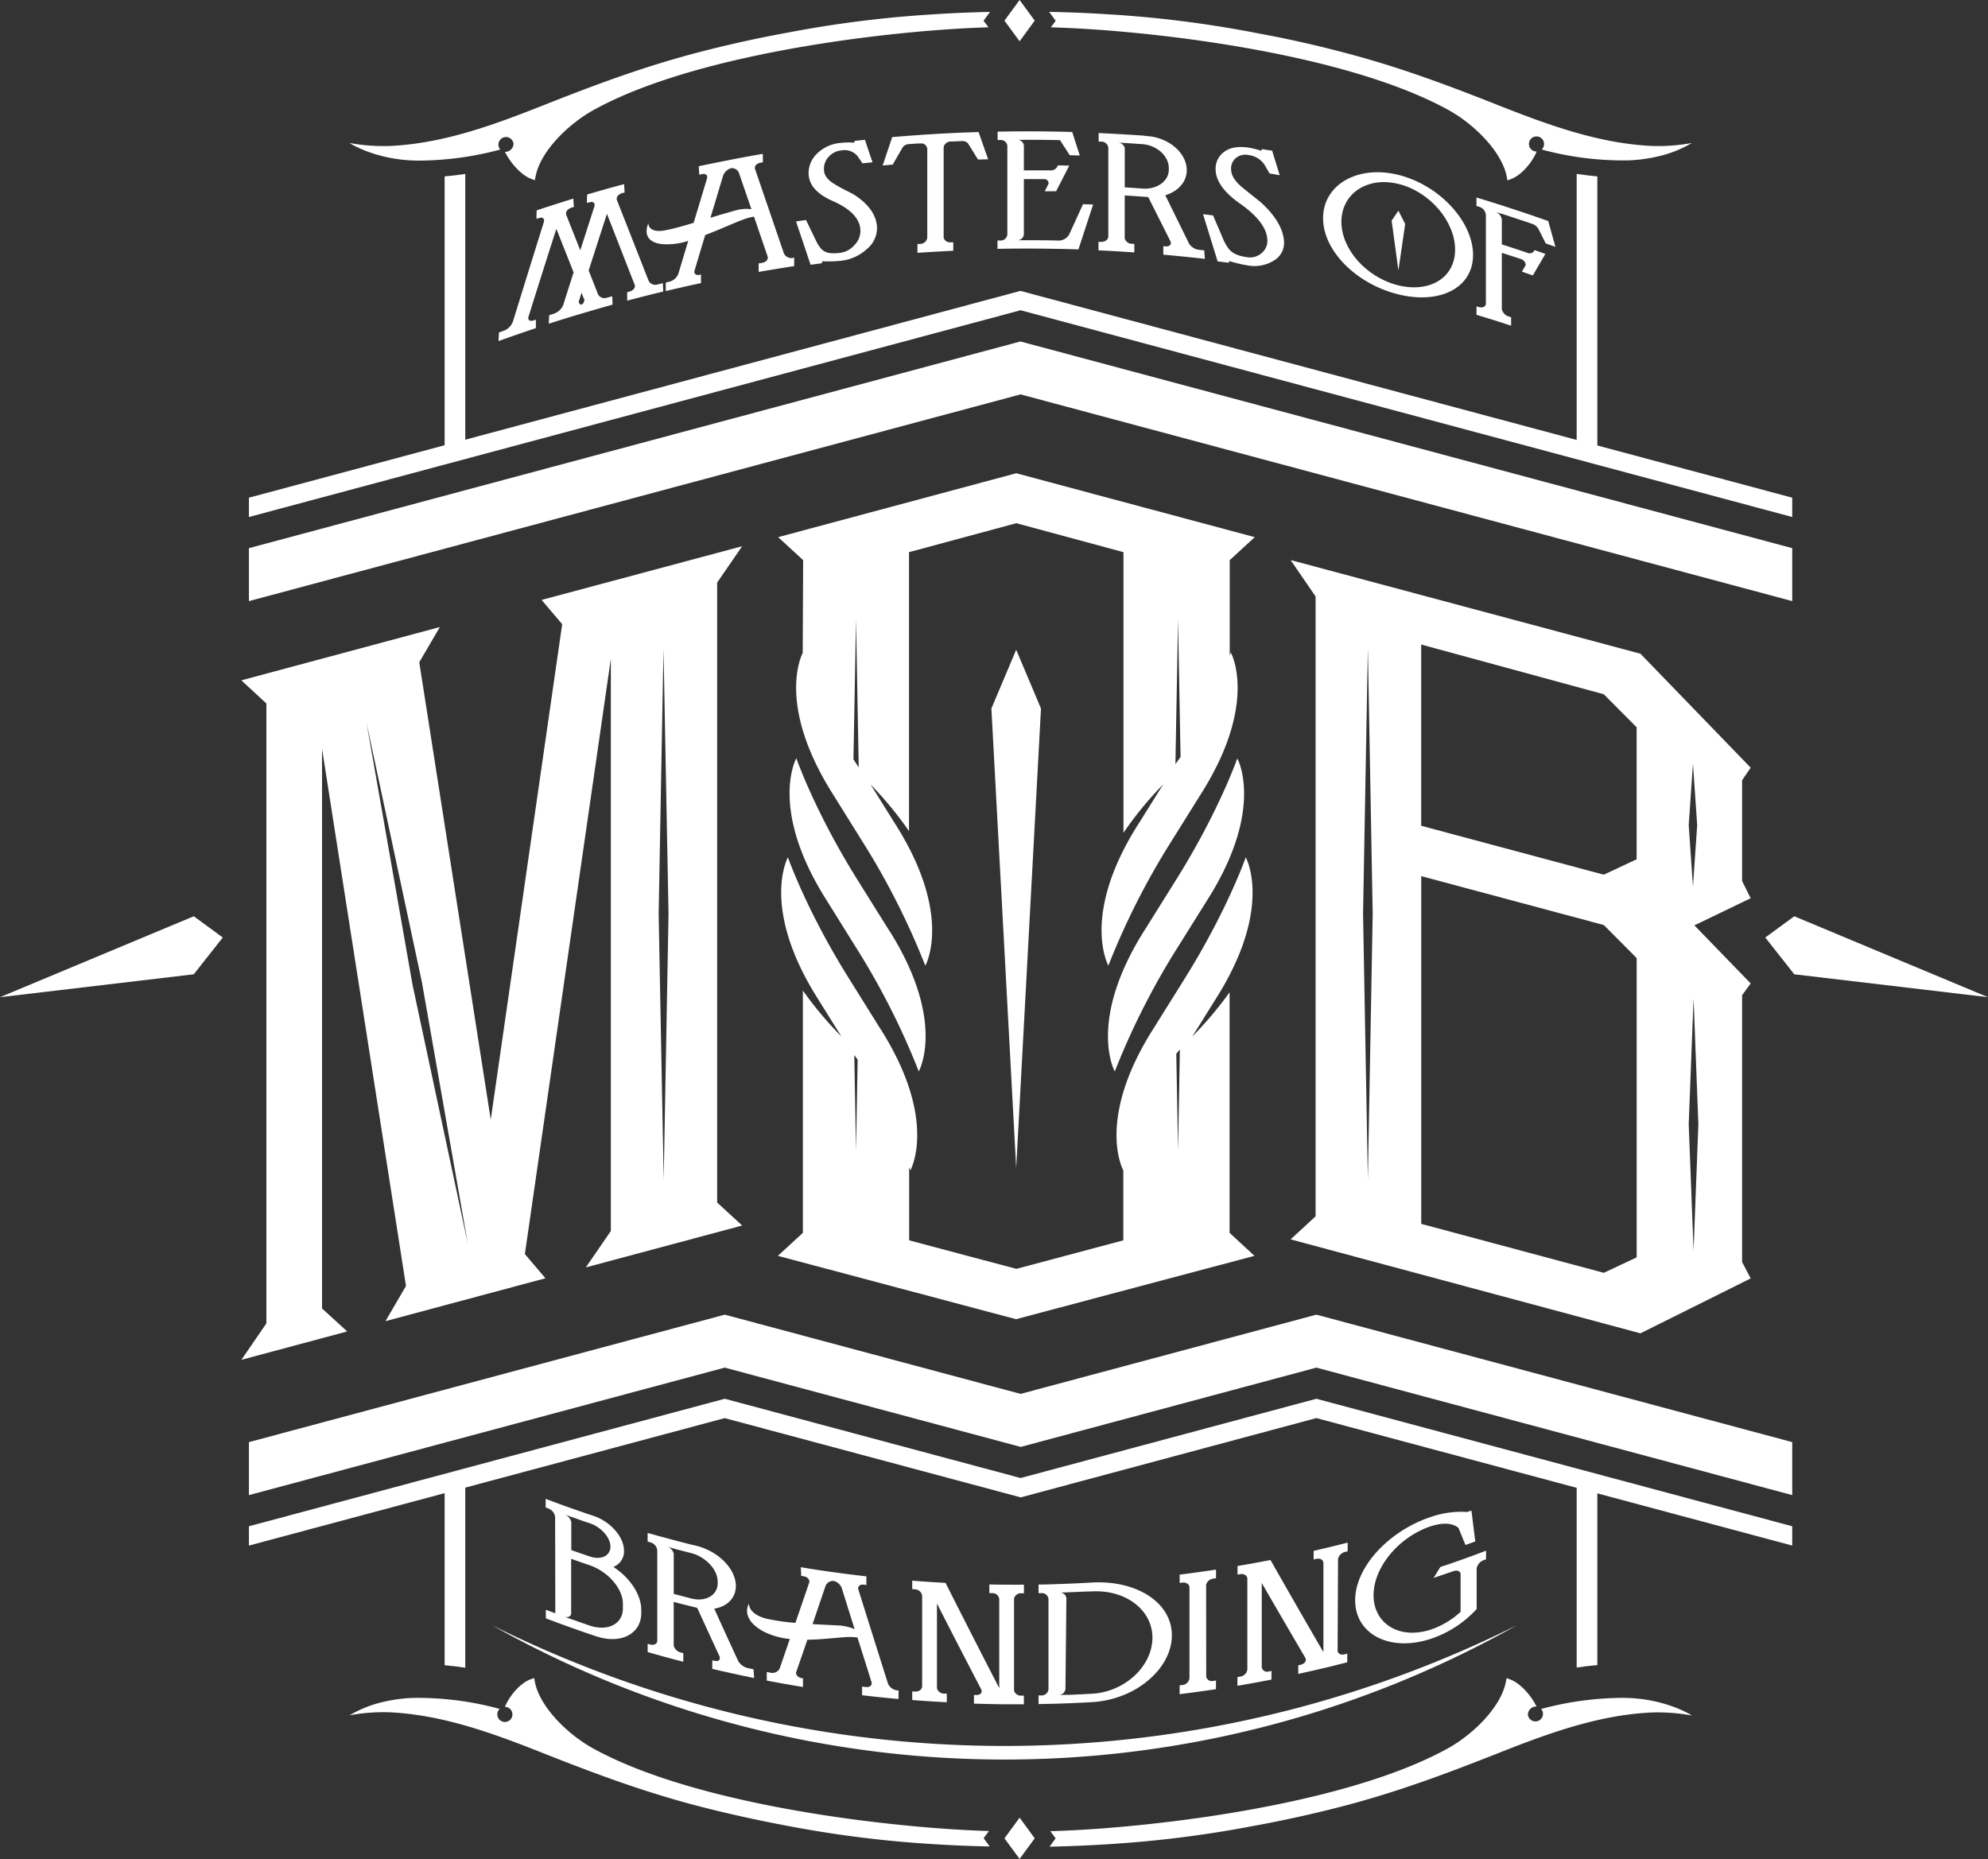
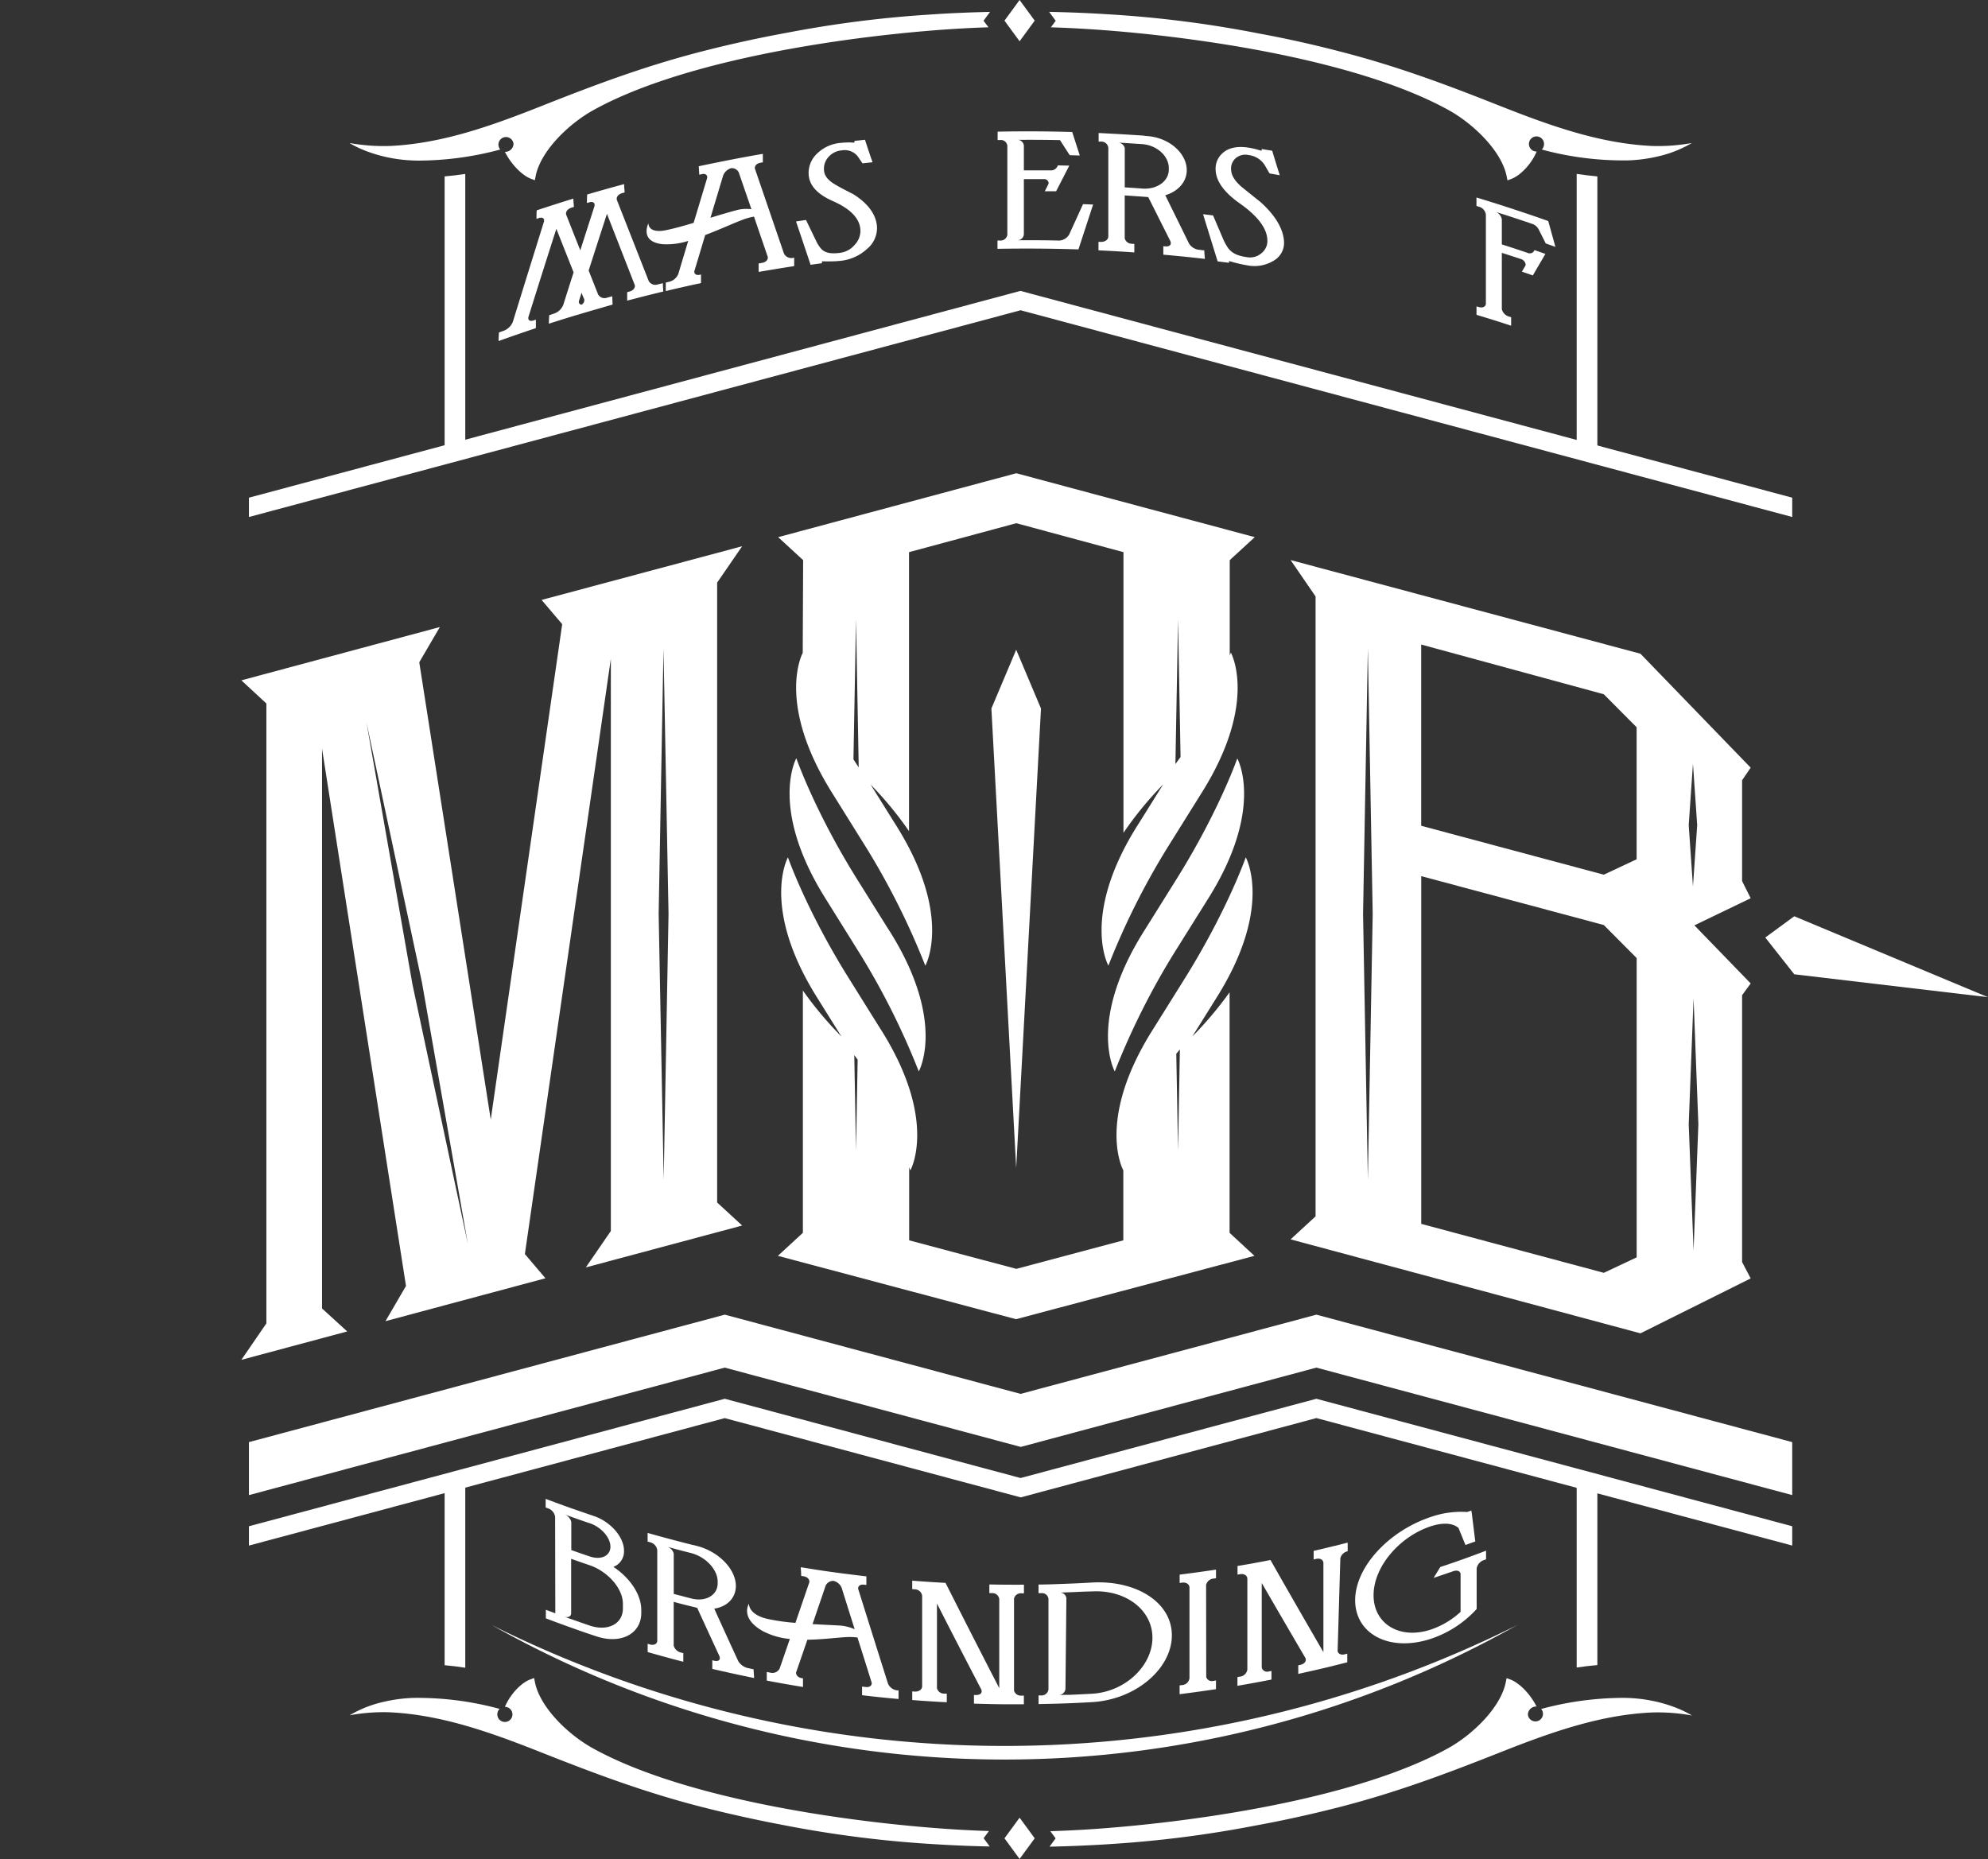
<svg xmlns="http://www.w3.org/2000/svg" viewBox="0 0 525.9 491.82">
  <rect x="0" y="0" width="525.9" height="491.82" fill="#333333" stroke="none" />
  <defs>
    <style>.cls-1,.cls-2{fill:#fff;}.cls-1{fill-rule:evenodd;}</style>
  </defs>
  <title>mob white logo</title>
  <g id="Layer_3" data-name="Layer 3">
    <path class="cls-1" d="M179.39,250.91l1.28-70.26L182,250.91l-1.28,70.26Zm-65.13,18.62-12.15-69.21L116.77,269l12.15,69.22Zm-7.14,89.11,5.43-9.31L90.34,207.18v148.1L97,361.36l-28,7.51,6.62-9.64v-164L69,189.1,121.51,175l-5.45,9.32,18.91,121,18.9-131.08-5.45-6.41,53.06-14.21-6.62,9.63v164l6.62,6.09-41.36,11.08,6.62-9.63V183.4L144,340.89l5.44,6.4Z" transform="translate(-5.15 -9.11)" />
    <path class="cls-1" d="M451.88,227.4,453,211.16l1.12,16.24L453,243.64Zm0,79.16,1.28-33.37,1.27,33.37-1.27,33.38Zm-86.15-55.65L367,180.65l1.28,70.26L367,321.17Zm73.38-68.85,29.16,30.15L466,215.53v26.68l2.27,4.54-14.89,7.17,14.89,15.37L466,272.4V343l2.27,4.33-29.16,14.53L346.56,337l6.61-6.09v-164l-6.61-9.63Zm-58,45.52,48.3,12.94,8.69-4.08V201.52l-8.69-8.74-48.3-13.15Zm57,35-8.69-8.74-48.3-12.94v92l48.3,12.95,8.69-4.09Z" transform="translate(-5.15 -9.11)" />
    <path class="cls-1" d="M128.23,55.13v74.1l-5.46,1.43V55.78C124.58,55.63,126.41,55.4,128.23,55.13Z" transform="translate(-5.15 -9.11)" />
    <path class="cls-1" d="M128.23,399.21v51.12c-1.82-.28-3.65-.51-5.46-.67V400.85Z" transform="translate(-5.15 -9.11)" />
    <path class="cls-1" d="M427.71,55.78v73.7l-5.47-1.41V55.12C424.07,55.39,425.89,55.62,427.71,55.78Z" transform="translate(-5.15 -9.11)" />
    <path class="cls-1" d="M427.71,400.54v49.09c-1.81.15-3.64.37-5.47.65V399Z" transform="translate(-5.15 -9.11)" />
    <path class="cls-2" d="M283,493.57c6.22-.18,12.58-.58,19.35-1.2,27.75-2.51,64.24-8.81,85.75-20.67,6.8-3.75,14.14-11,15.4-17.62l.2-1,1,.37c2.42.89,5.3,3.9,6.92,7.13a2.22,2.22,0,0,0-2.29,2.12,2,2,0,1,0,3.52-1.46,83.93,83.93,0,0,1,21.78-2.94c11.18.09,18.1,4.67,18.1,4.67a50,50,0,0,0-10.64-.8c-14,.64-27.24,5.46-40.46,10.7-14.24,5.63-27.14,10.46-42,14.29q-11.31,2.91-22.77,5a300.35,300.35,0,0,1-38,4.82l-1.32.09c-4.85.29-9.77.5-14.75.6l1.61-2.2ZM138.74,460.63c1.4-3.31,4.29-6.32,6.7-7.21l1-.37.2,1c1.25,6.58,8.6,13.87,15.4,17.62,20.93,11.55,56,17.82,83.49,20.46,7.46.72,14.41,1.19,21.23,1.4l-1.4,1.9,1.61,2.19q-7.32-.15-14.36-.59a301.12,301.12,0,0,1-40.46-5.12q-10.87-2.06-21.61-4.81c-14.88-3.83-27.78-8.66-42-14.29-13.23-5.24-26.48-10.07-40.47-10.7a49.92,49.92,0,0,0-10.43.8,30.81,30.81,0,0,1,9.19-3.6,39.85,39.85,0,0,1,7.7-1,82.43,82.43,0,0,1,22.79,2.91,2,2,0,0,0-.61,1.46,2,2,0,1,0,2.05-2Z" transform="translate(-5.15 -9.11)" />
-     <polygon class="cls-1" points="0 263.82 51.26 257.76 58.93 248.03 51.26 242.41 0 263.82" />
    <polygon class="cls-1" points="525.9 263.82 474.65 257.76 466.98 248.03 474.65 242.41 525.9 263.82" />
-     <polygon class="cls-2" points="65.85 145.02 269.94 90.34 474.11 145.02 474.11 159.03 269.98 104.34 65.85 159.03 65.85 145.02" />
    <path class="cls-1" d="M316.37,241.71l-7.83,12.53-.93,1.48c-14.88,23.82-7.56,36.86-7.56,36.86a196.3,196.3,0,0,1,15.49-31L325,246.46c14.74-23.73,7.46-36.7,7.46-36.7S327.57,223.8,316.37,241.71Z" transform="translate(-5.15 -9.11)" />
    <path class="cls-1" d="M330.42,335.27V271.64a97.72,97.72,0,0,1-9.86,11.69l6.68-10.7c14.75-23.73,7.46-36.7,7.46-36.7s-4.88,14-16.07,31.95l-7.83,12.53-.93,1.48c-14.88,23.82-7.56,36.85-7.56,36.85v18.52L274,344.8l-28.34-7.54V317.9l.32.84s7.33-13-7.55-36.85l-.94-1.48-7.82-12.53c-11.2-17.91-16.08-31.95-16.08-31.95s-7.28,13,7.56,36.85l6.59,10.55a97.6,97.6,0,0,1-10.2-12.16v64.1l-6.61,6.09,43,11.44,20,5.32,20-5.32h0L337,341.36ZM231.6,313.51l-.46-25.27.89,1.22Zm85.19,0-.47-25.61.95-1.16Z" transform="translate(-5.15 -9.11)" />
    <path class="cls-1" d="M217.5,181.84c-.58,1.13-6.56,14,7.6,36.76l9.35,15a195.8,195.8,0,0,1,15.48,31s7.33-13-7.55-36.85l-.93-1.48-6-9.61A94.86,94.86,0,0,1,245.62,229V155.19L274,147.53l28.35,7.66v74.25a94.57,94.57,0,0,1,10.5-12.81l-6,9.61-.94,1.48c-14.88,23.81-7.55,36.85-7.55,36.85a195.41,195.41,0,0,1,15.49-31l9.44-15.12c14.74-23.72,7.46-36.7,7.46-36.7l-.29.78V157.3l6.62-6.08L294,139.68h0l-20-5.37-20,5.37-43,11.54,6.61,6.08ZM316.79,173l.66,36.38-1.36,1.88Zm-85.19,0,.71,39.14L230.92,210Z" transform="translate(-5.15 -9.11)" />
    <path class="cls-1" d="M239.71,254.24l-7.83-12.53c-11.19-17.91-16.07-32-16.07-32s-7.28,13,7.55,36.85l9.35,15a195.22,195.22,0,0,1,15.49,31s7.33-13-7.55-36.86Z" transform="translate(-5.15 -9.11)" />
    <polygon class="cls-1" points="268.82 309 275.38 187.45 268.82 171.9 262.26 187.45 268.82 309" />
    <polygon class="cls-2" points="348.23 361.82 270.02 382.8 191.72 361.82 65.85 395.55 65.85 381.53 191.73 347.81 269.98 368.77 348.23 347.81 474.11 381.53 474.11 395.55 348.23 361.82" />
    <path class="cls-2" d="M266.64,16.33c-6,.19-12.14.58-18.66,1.17-27.75,2.52-64.24,8.81-85.74,20.68-6.8,3.75-14.15,11-15.41,17.61l-.19,1-1-.37c-2.41-.9-5.3-3.9-6.92-7.13A2.22,2.22,0,0,0,141,47.2a2,2,0,1,0-3.51,1.47,84,84,0,0,1-21.79,2.93c-11.17-.09-18.1-4.66-18.1-4.66a50.67,50.67,0,0,0,10.65.79c14-.63,27.23-5.45,40.45-10.69,14.24-5.64,27.14-10.46,42-14.29q11.3-2.91,22.76-5a300.42,300.42,0,0,1,38-4.81l1.33-.09q7-.44,14.26-.59l-1.72,2.34Zm145,32.92c-1.41,3.31-4.3,6.31-6.71,7.21l-1,.37-.2-1c-1.25-6.57-8.6-13.86-15.4-17.61-20.93-11.55-56-17.82-83.49-20.47-7.63-.73-14.73-1.2-21.69-1.41l1.27-1.73-1.73-2.36q7.68.15,15.07.61a299.3,299.3,0,0,1,40.46,5.12q10.88,2,21.61,4.81c14.88,3.83,27.78,8.65,42,14.29C415,42.28,428.29,47.1,442.28,47.73a49.62,49.62,0,0,0,10.43-.79,31,31,0,0,1-9.19,3.6,39.85,39.85,0,0,1-7.7,1A82.43,82.43,0,0,1,413,48.67a2.07,2.07,0,0,0,.61-1.47,2,2,0,1,0-2,2Z" transform="translate(-5.15 -9.11)" />
    <polygon class="cls-2" points="269.72 0 273.72 5.46 269.72 10.92 265.72 5.46 269.72 0" />
    <polygon class="cls-2" points="269.72 480.89 273.72 486.35 269.72 491.81 265.72 486.35 269.72 480.89" />
    <polygon class="cls-2" points="65.85 131.67 269.94 76.96 474.11 131.67 474.11 136.78 269.98 82.08 65.85 136.78 65.85 131.67" />
    <polygon class="cls-2" points="348.23 375.17 270.02 396.15 191.72 375.18 65.85 408.9 65.85 403.79 191.73 370.06 269.98 391.03 348.23 370.06 474.11 403.79 474.11 408.9 348.23 375.17" />
    <path class="cls-2" d="M410.59,68.38q-4.06-1.39-8.15-2.7l-1.73-.54a2.51,2.51,0,0,1,1.73,2.07v6.56c2.26.72,4.53,1.47,6.78,2.23a1.37,1.37,0,0,0,1.66-.36c.07-.11.14-.24.21-.36l2.88,1c-1.11,1.9-2.22,3.79-3.33,5.7l-2.89-1,.91-1.56a.67.67,0,0,0,.08-.33,1.74,1.74,0,0,0-1.23-1.44Q405,76.82,402.44,76V90.89a2.67,2.67,0,0,0,1.76,1.93l.7.22v2.24q-4.56-1.5-9.16-2.88V90.17l.59.17c1.1.31,1.89-.12,1.89-.94V65.88a2.51,2.51,0,0,0-1.83-2.08l-.66-.2V61.36Q404.43,64,413.05,67l1.33.47.34.12,1.89,6.83-2.55-.9-1.89-3.75A3,3,0,0,0,410.59,68.38Z" transform="translate(-5.15 -9.11)" />
    <path class="cls-2" d="M307.31,47.24,303.69,47l-1-.06-1.78-.11a1.93,1.93,0,0,1,1.78,1.44V58.68c1.55.09,3.1.2,4.65.32,3.85.28,7-1.94,7-5v-.54C314.27,50.33,311.16,47.52,307.31,47.24Zm.52-2.2.91.08c5.72.44,10.35,4.54,10.35,9,0,3.15-2.31,5.62-5.68,6.65q3.15,6.39,6.31,12.83a3.62,3.62,0,0,0,2.42,1.57l1.59.18c0,.75.11,1.5.16,2.25q-5.49-.63-11-1.11c0-.75,0-1.49,0-2.24l.61.05c1.13.07,1.63-.55,1.25-1.41l-5.85-11.64c-2.07-.16-4.15-.3-6.22-.44V72.17a1.94,1.94,0,0,0,1.86,1.43l.68.05v2.24q-4.74-.33-9.48-.55V73.1l.6,0c1.11.05,2-.58,2-1.43V48.19a1.84,1.84,0,0,0-1.89-1.62l-.67,0V44.3Q301.78,44.59,307.83,45Z" transform="translate(-5.15 -9.11)" />
    <path class="cls-2" d="M285.56,46.18c-3.19-.07-6.38-.09-9.57-.08H274.2A1.71,1.71,0,0,1,276,47.62v6.57c2.35,0,4.7,0,7.06,0a1.89,1.89,0,0,0,1.72-.89c.08-.14.15-.29.23-.44l3,.07-3.48,6.78-3,0,.94-1.85a.91.91,0,0,0,.08-.37,1.18,1.18,0,0,0-1.27-1c-1.76,0-3.52,0-5.28,0V71.14a1.72,1.72,0,0,1-1.79,1.53H277c2.67,0,5.33,0,8,.08a3.23,3.23,0,0,0,3-1.63q1.83-4,3.65-8l2.67.1q-1.94,5.93-3.88,11.87-10.71-.34-21.42-.15V72.74l.61,0a1.79,1.79,0,0,0,2-1.55V47.66a1.71,1.71,0,0,0-1.9-1.5h-.67V43.94c6.57-.13,13.16-.1,19.73.09l2,6.22-2.66-.08Z" transform="translate(-5.15 -9.11)" />
    <path class="cls-2" d="M338.86,49l.09-.46,1,.17,1.74.27c.65,2.16,1.31,4.32,2,6.48L341,55c-.44-.75-.88-1.5-1.31-2.25a5.83,5.83,0,0,0-4.2-2.61,3.92,3.92,0,0,0-3.53.89,3.64,3.64,0,0,0-1.12,3.14c.08,1.32.9,2.73,2.62,4.26,1.68,1.37,3.39,2.74,5.1,4.1,3.88,3.46,6,7,6.25,10.31a5.41,5.41,0,0,1-2.65,5.19,9.74,9.74,0,0,1-7,1.29,36.44,36.44,0,0,1-4.34-1c-.18,0-.36-.12-.54-.18,0,.16,0,.33,0,.49L329,78.48l-1.74-.22q-1.93-6.24-3.86-12.48l2.65.32c.92,2.16,1.85,4.32,2.77,6.49a13.43,13.43,0,0,0,1.21,2.14c1.12,1.51,2.76,2.1,4.95,2.41a4.61,4.61,0,0,0,3.91-1.07,4.14,4.14,0,0,0,1.51-3.66c-.17-2.92-2.49-6.13-7.34-9.52-3.92-2.78-6.14-5.65-6.32-8.65a5.5,5.5,0,0,1,1.73-4.53c1.56-1.48,3.92-2,6.91-1.55a21.55,21.55,0,0,1,2.52.56Z" transform="translate(-5.15 -9.11)" />
-     <path class="cls-2" d="M248.45,73.64a1.92,1.92,0,0,0,2-1.66V48.47a1.61,1.61,0,0,0-1.89-1.4l-.67,0-2.38.17A2.26,2.26,0,0,0,244,48q-1.35,2.32-2.69,4.65l-2.66.24,2.52-7.51q3.33-.28,6.68-.52,4.74-.33,9.48-.56,3.35-.15,6.69-.26,1.26,3.6,2.53,7.21l-2.67.07c-.9-1.44-1.79-2.89-2.69-4.32a2,2,0,0,0-1.48-.57l-2.38.11-.61,0A1.94,1.94,0,0,0,254.78,48V72a1.71,1.71,0,0,0,1.87,1.21l.68,0v2.24q-4.74.23-9.48.55V73.68Z" transform="translate(-5.15 -9.11)" />
    <path class="cls-2" d="M231.13,46.86l.09-.48,1-.1,1.75-.19c.65,2,1.31,4,2,5.95l-2.66.28c-.44-.64-.87-1.28-1.31-1.91a4.42,4.42,0,0,0-4.21-1.51,5.15,5.15,0,0,0-3.55,1.83,4.61,4.61,0,0,0-1.11,3.44c.08,1.29.89,2.48,2.63,3.56s3.39,1.85,5.11,2.75c3.89,2.44,6.07,5.37,6.28,8.67A7.15,7.15,0,0,1,234.47,75a12.1,12.1,0,0,1-7,3.12,33.26,33.26,0,0,1-4.33.13l-.55,0c0,.16,0,.33,0,.5l-1.27.17-1.74.24q-1.92-5.75-3.85-11.46c.88-.14,1.76-.26,2.64-.39l2.78,5.76a9,9,0,0,0,1.2,1.83c1.12,1.22,2.76,1.38,4.95,1.11a6,6,0,0,0,3.93-2.11,5.32,5.32,0,0,0,1.52-4.05c-.18-2.88-2.51-5.47-7.37-7.58-3.92-1.76-6.13-4-6.31-7a7,7,0,0,1,1.72-5,10.14,10.14,0,0,1,6.92-3.37,20.81,20.81,0,0,1,2.52-.1Z" transform="translate(-5.15 -9.11)" />
    <path class="cls-1" d="M200.58,54.73a2,2,0,0,0-2.06-1.12,3.3,3.3,0,0,0-2.06,1.91q-1.68,5.59-3.37,11.2c2.21-.67,4.44-1.34,6.59-1.92a10.1,10.1,0,0,1,4.25-.34Q202.25,59.59,200.58,54.73Zm-3-3.19,1.8-.35.84-.16q3-.57,6-1.09l.73-.12v2.24l-.61.1c-1,.17-1.57.81-1.51,1.5l7.7,22.51a2.17,2.17,0,0,0,2.37,1.17l.34-.06v2.23c-3.13.48-6.27,1-9.4,1.54V78.81l.93-.16c1-.17,1.6-.84,1.49-1.56q-1.83-5.34-3.65-10.67a15.3,15.3,0,0,0-3.1.87c-2.52.94-6.09,2.61-9.81,4q-1.44,4.82-2.89,9.64c0,.69.55,1.08,1.43.88l.35-.07V84q-4.67,1-9.32,2.11V83.87l.91-.22a3.45,3.45,0,0,0,2.41-2.08c.87-2.91,1.75-5.82,2.62-8.73a18.32,18.32,0,0,1-6.82.87c-6.18-.68-3.7-5.53-3.71-5.54S176.47,71,181.35,70c2.1-.42,4.61-1.13,7.29-1.93q1.79-5.94,3.58-11.88c.13-.78-.47-1.24-1.42-1l-.67.14L190,53.09l.84-.18Q194.21,52.21,197.57,51.54Z" transform="translate(-5.15 -9.11)" />
    <path class="cls-2" d="M159,86.54l-.69,2.17a.75.75,0,0,0,.69,1,1.41,1.41,0,0,0,.71-1.43C159.42,87.71,159.19,87.12,159,86.54Zm6.71-20.86q-2.43,7.51-4.84,15,1.25,3.16,2.5,6.33a1.94,1.94,0,0,0,2.38.85l1.36-.37.09,2.2q-3.47,1-6.91,2l-2.57.76c-2.46.74-4.93,1.51-7.38,2.3,0-.75.06-1.51.1-2.26l1.34-.44a4,4,0,0,0,2.37-2.26q1.36-4.32,2.74-8.62c-1.52-3.85-3.05-7.69-4.56-11.52Q148.59,81.28,144.93,93c-.16.81.4,1.21,1.39.87l.59-.19c0,.75,0,1.5,0,2.24q-4.95,1.65-9.87,3.42c0-.76.07-1.52.1-2.28l1.33-.47a4.18,4.18,0,0,0,2.35-2.35Q144.91,81,149,67.9c.3-.92-.25-1.41-1.22-1.12l-.71.23c0-.75,0-1.51.07-2.26l.32-.1q4.68-1.55,9.37-3c0,.74.09,1.47.14,2.2l-.65.2c-1.1.36-1.65,1.21-1.36,1.94q1.84,4.67,3.7,9.35,1.85-5.79,3.71-11.56c.29-.91-.26-1.43-1.24-1.17l-.71.21c0-.75,0-1.5.07-2.26l.32-.09q4.71-1.38,9.45-2.65c0,.74.09,1.47.13,2.21l-.65.17c-1.11.33-1.66,1.15-1.37,1.9q4.18,10.62,8.38,21.33a2,2,0,0,0,2.39.93l1.37-.33c0,.73.06,1.47.1,2.21-3.19.76-6.37,1.57-9.55,2.41,0-.75,0-1.49,0-2.23l.59-.17c1-.25,1.59-1,1.43-1.7Z" transform="translate(-5.15 -9.11)" />
-     <path class="cls-2" d="M374.7,57.68C366.57,55.87,360,60.5,360,67.79s6.57,14.55,14.7,16.73l.38.09c8.31,2,15-2,15-9.45s-6.66-15.36-15-17.39Zm-19.55,9.15c0-8.69,8.87-14.1,19.75-11.5,11.15,2.72,19.93,12.5,19.93,21.23S386.05,89.69,375.08,87l-.38-.1C363.91,84.11,355.15,75.47,355.15,66.83Zm18.14.66,1.79-2.64,1.79,3.52q-.9,6.13-1.79,12.28Q374.18,74.07,373.29,67.49Z" transform="translate(-5.15 -9.11)" />
    <path class="cls-2" d="M289.58,430.3l-2.32.09-1.84.07a1.68,1.68,0,0,1,1.83,1.49q-.12,12-.25,24a1.82,1.82,0,0,1-1.83,1.61l1.8-.06,1.07,0,1.54-.07c1.47-.06,2.95-.14,4.43-.22,8.85-.5,16-7.41,16-14.82s-7.15-12.75-16-12.25C292.53,430.16,291.05,430.23,289.58,430.3Zm25.57,11.46c0,8.73-9.44,17-21.14,17.67q-3.58.21-7.18.34c-2.31.08-4.63.13-6.94.17v-2.28h.62a1.84,1.84,0,0,0,2-1.6q0-12,0-23.95a1.73,1.73,0,0,0-1.94-1.51h-.69v-2.28c2.31,0,4.63-.11,6.94-.19l2.75-.11c1.47-.07,2.95-.14,4.43-.23C305.71,427.13,315.15,433,315.15,441.76Z" transform="translate(-5.15 -9.11)" />
    <path class="cls-2" d="M160.28,411.81q-1.51-.51-3-1.05l-1-.35-1.74-.62a2.82,2.82,0,0,1,1.74,2v7.41c1.64.58,3.27,1.15,4.92,1.7,3,1,5.43-.18,5.43-2.6s-2.44-5.17-5.43-6.19Zm-1.55,26.53,2.37.82c4.86,1.65,8.83-.44,8.83-4.5v-1.25c0-4.06-4-8.57-8.83-10.21q-2.43-.82-4.86-1.69,0,7.2,0,14.4c0,.83-.78,1.23-1.75.93l1.76.63,1,.34ZM152,410.42a2.77,2.77,0,0,0-1.84-2.24l-.66-.25v-2.28q3.06,1.16,6.14,2.26c1.55.55,3.11,1.09,4.66,1.62l1.92.65c4.38,1.47,8,5.52,8,9.18a4.37,4.37,0,0,1-2.8,4.29c4.31,2.84,7.37,7.26,7.37,11.38v.84c0,5.44-5.34,8.33-11.86,6.16q-3.06-1-6.09-2.09-3.65-1.29-7.29-2.67V435l2.5.93Z" transform="translate(-5.15 -9.11)" />
    <path class="cls-2" d="M188,420c-1.21-.3-2.41-.61-3.62-.93l-1-.27-1.77-.48a2.52,2.52,0,0,1,1.77,1.83V430.8L188,432c3.84,1,7-.88,7-4v-.54C194.93,424.26,191.8,421,188,420Zm.51-2.15.92.24c5.72,1.42,10.38,6.08,10.38,10.61,0,3.2-2.33,5.48-5.71,6q3.16,7,6.34,13.87a4.1,4.1,0,0,0,2.44,1.83l1.61.34.15,2.31q-5.53-1.12-11.06-2.41c0-.76,0-1.52,0-2.28l.61.14c1.13.23,1.64-.34,1.26-1.27q-2.94-6.35-5.87-12.75c-2.07-.51-4.14-1-6.21-1.58v11.58a2.56,2.56,0,0,0,1.87,1.82l.67.17v2.28q-4.72-1.21-9.43-2.57V444l.6.17c1.11.31,1.94-.15,1.94-1q0-12,0-23.95a2.48,2.48,0,0,0-1.88-2.08l-.67-.19v-2.28Q182.44,416.35,188.47,417.87Z" transform="translate(-5.15 -9.11)" />
    <path class="cls-2" d="M391.53,435.55V425.48c-.11-.72-.86-1-1.79-.74q-2.67.93-5.35,1.82l1.78-2.88q6.07-2,12.1-4.32v2.28l-.59.22a2.88,2.88,0,0,0-1.9,2.2v10.73a28.6,28.6,0,0,1-12.09,7.88c-11,3.62-20.06-1.29-20.05-10.19s9.05-18.42,20.05-22.05a24.32,24.32,0,0,1,9.58-1.3l1.13-.39c0,.18,0,.37.07.55l.54,4.35c.13,1.09.27,2.18.41,3.28l-2.6.94c-.61-1.5-1.23-3-1.84-4.51a4.28,4.28,0,0,0-1.3-.76c-1.56-.58-3.58-.48-6.17.36-8.24,2.8-15,10.7-15,18.21s6.83,11.81,15.16,9.07A22.13,22.13,0,0,0,391.53,435.55Z" transform="translate(-5.15 -9.11)" />
    <path class="cls-2" d="M324.24,452.76a1.53,1.53,0,0,0,1.89,1.05l.69-.1V456c-3.21.48-6.41.93-9.62,1.33V455l.61-.08a2.09,2.09,0,0,0,2-1.81v-24c0-.85-.85-1.43-1.92-1.3l-.68.09V425.7c3.21-.4,6.41-.85,9.62-1.33v2.28l-.62.09a2.22,2.22,0,0,0-2,1.66Z" transform="translate(-5.15 -9.11)" />
-     <path class="cls-2" d="M359,445.93c.14.72.92,1.1,1.87.85l.68-.17v2.28l-1.9.48c-2.35.6-4.7,1.16-7.06,1.7l-4,.89c0-.76,0-1.52,0-2.27l.61-.14c1.13-.27,1.64-1.07,1.26-1.83q-5.75-9.81-11.53-19.81v22.41a1.47,1.47,0,0,0,1.84,1l.73-.14v2.28c-3,.59-6,1.14-9,1.65V452.8l.62-.11a2.21,2.21,0,0,0,2-1.89q0-12,0-24c0-.86-.86-1.4-1.91-1.22l-.69.11v-2.28l1.21-.2q3.14-.54,6.27-1.14l1.24-.24q7,12.33,14,24.37,0-11.78,0-23.55c0-.87-.85-1.36-1.9-1.12l-.68.16v-2.28c3-.69,6-1.41,9-2.18v2.28l-.61.16a2.54,2.54,0,0,0-1.94,1.85Z" transform="translate(-5.15 -9.11)" />
+     <path class="cls-2" d="M359,445.93c.14.72.92,1.1,1.87.85l.68-.17v2.28l-1.9.48c-2.35.6-4.7,1.16-7.06,1.7l-4,.89c0-.76,0-1.52,0-2.27l.61-.14c1.13-.27,1.64-1.07,1.26-1.83q-5.75-9.81-11.53-19.81v22.41a1.47,1.47,0,0,0,1.84,1l.73-.14v2.28c-3,.59-6,1.14-9,1.65V452.8l.62-.11a2.21,2.21,0,0,0,2-1.89q0-12,0-24c0-.86-.86-1.4-1.91-1.22l-.69.11v-2.28l1.21-.2q3.14-.54,6.27-1.14l1.24-.24q7,12.33,14,24.37,0-11.78,0-23.55c0-.87-.85-1.36-1.9-1.12l-.68.16v-2.28c3-.69,6-1.41,9-2.18v2.28a2.54,2.54,0,0,0-1.94,1.85Z" transform="translate(-5.15 -9.11)" />
    <path class="cls-2" d="M273.4,456.38a1.85,1.85,0,0,0,1.91,1.33H276V460h-1.94c-2.4,0-4.81,0-7.21-.07l-4.05-.1c0-.77,0-1.53,0-2.29l.62,0c1.16,0,1.68-.66,1.29-1.51q-5.87-11.25-11.7-22.68v22.41a1.94,1.94,0,0,0,1.86,1.42l.74,0v2.28q-4.58-.22-9.14-.59v-2.28l.62.05c1.16.06,2-.57,2-1.41q0-12,0-23.95a2,2,0,0,0-1.93-1.7l-.69-.05V427.3l1.22.09q3.17.24,6.33.42l1.26.07q7.1,14.07,14.21,27.85V432.18a1.81,1.81,0,0,0-1.93-1.59h-.69V428.3q4.57.09,9.15.06v2.28h-.62a1.85,1.85,0,0,0-2,1.36Z" transform="translate(-5.15 -9.11)" />
    <path class="cls-1" d="M227.8,429.18a3.12,3.12,0,0,0-2.11-1.82,2.18,2.18,0,0,0-2.12,1.24q-1.74,5.1-3.47,10.19c2.27.13,4.57.23,6.78.35a12.11,12.11,0,0,1,4.36,1Q229.52,434.68,227.8,429.18Zm-3.09-4.25,1.84.25.87.12q3.08.4,6.17.77l.75.08v2.28l-.63-.07c-1-.12-1.61.35-1.55,1.08q3.94,12.58,7.9,25.1a3,3,0,0,0,2.44,1.78l.35,0v2.28c-3.22-.28-6.43-.61-9.65-1v-2.28l1,.11c1,.12,1.65-.39,1.54-1.16q-1.87-6-3.76-11.94a16.5,16.5,0,0,0-3.18-.09c-2.58.15-6.25.64-10.07.68q-1.49,4.37-3,8.7c0,.7.57,1.31,1.48,1.46l.36.06v2.28q-4.8-.78-9.58-1.69v-2.28l.94.18a2.14,2.14,0,0,0,2.47-1.1q1.35-3.9,2.69-7.81a19.42,19.42,0,0,1-7-2c-6.35-3.49-3.81-7.35-3.81-7.33s-.23,2.79,4.79,4a55.81,55.81,0,0,0,7.5,1.07q1.83-5.36,3.67-10.72c.13-.75-.48-1.44-1.46-1.6l-.68-.1c0-.77-.08-1.54-.13-2.3l.86.13C220.1,424.25,222.41,424.61,224.71,424.93Z" transform="translate(-5.15 -9.11)" />
    <path class="cls-2" d="M135.25,439.05a303.64,303.64,0,0,0,271.24,0,276.33,276.33,0,0,1-271.24,0Z" transform="translate(-5.15 -9.11)" />
  </g>
</svg>